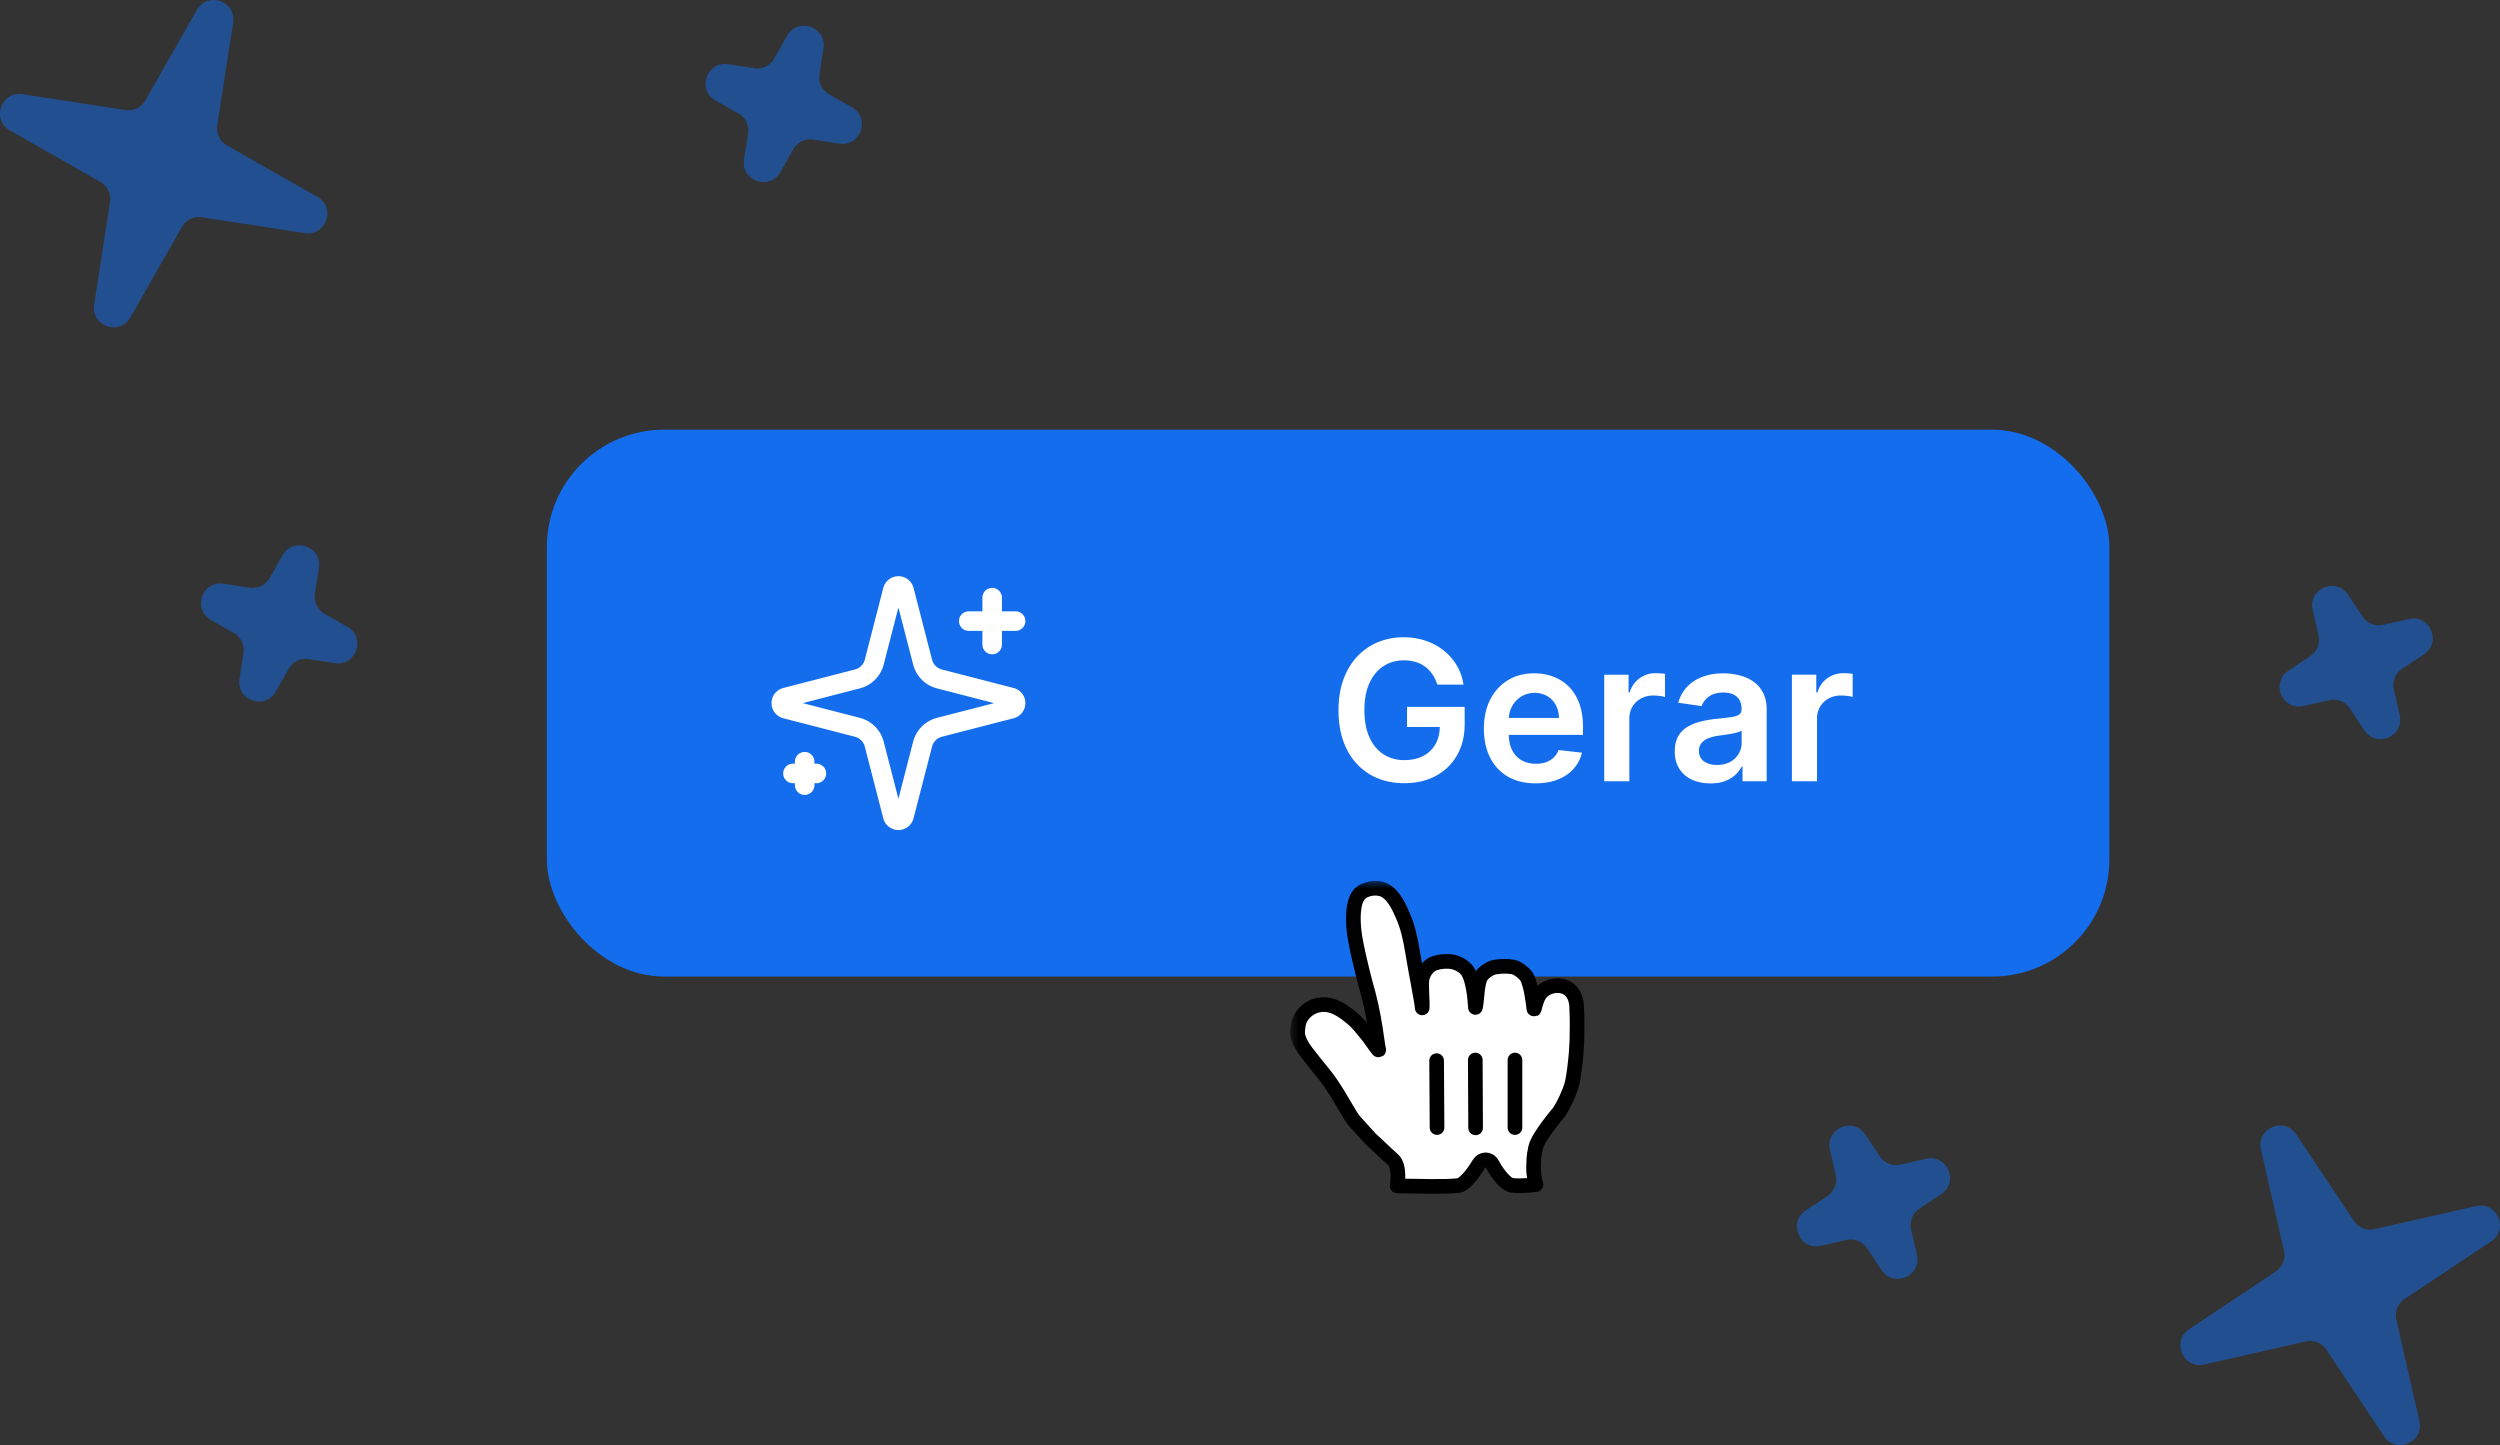
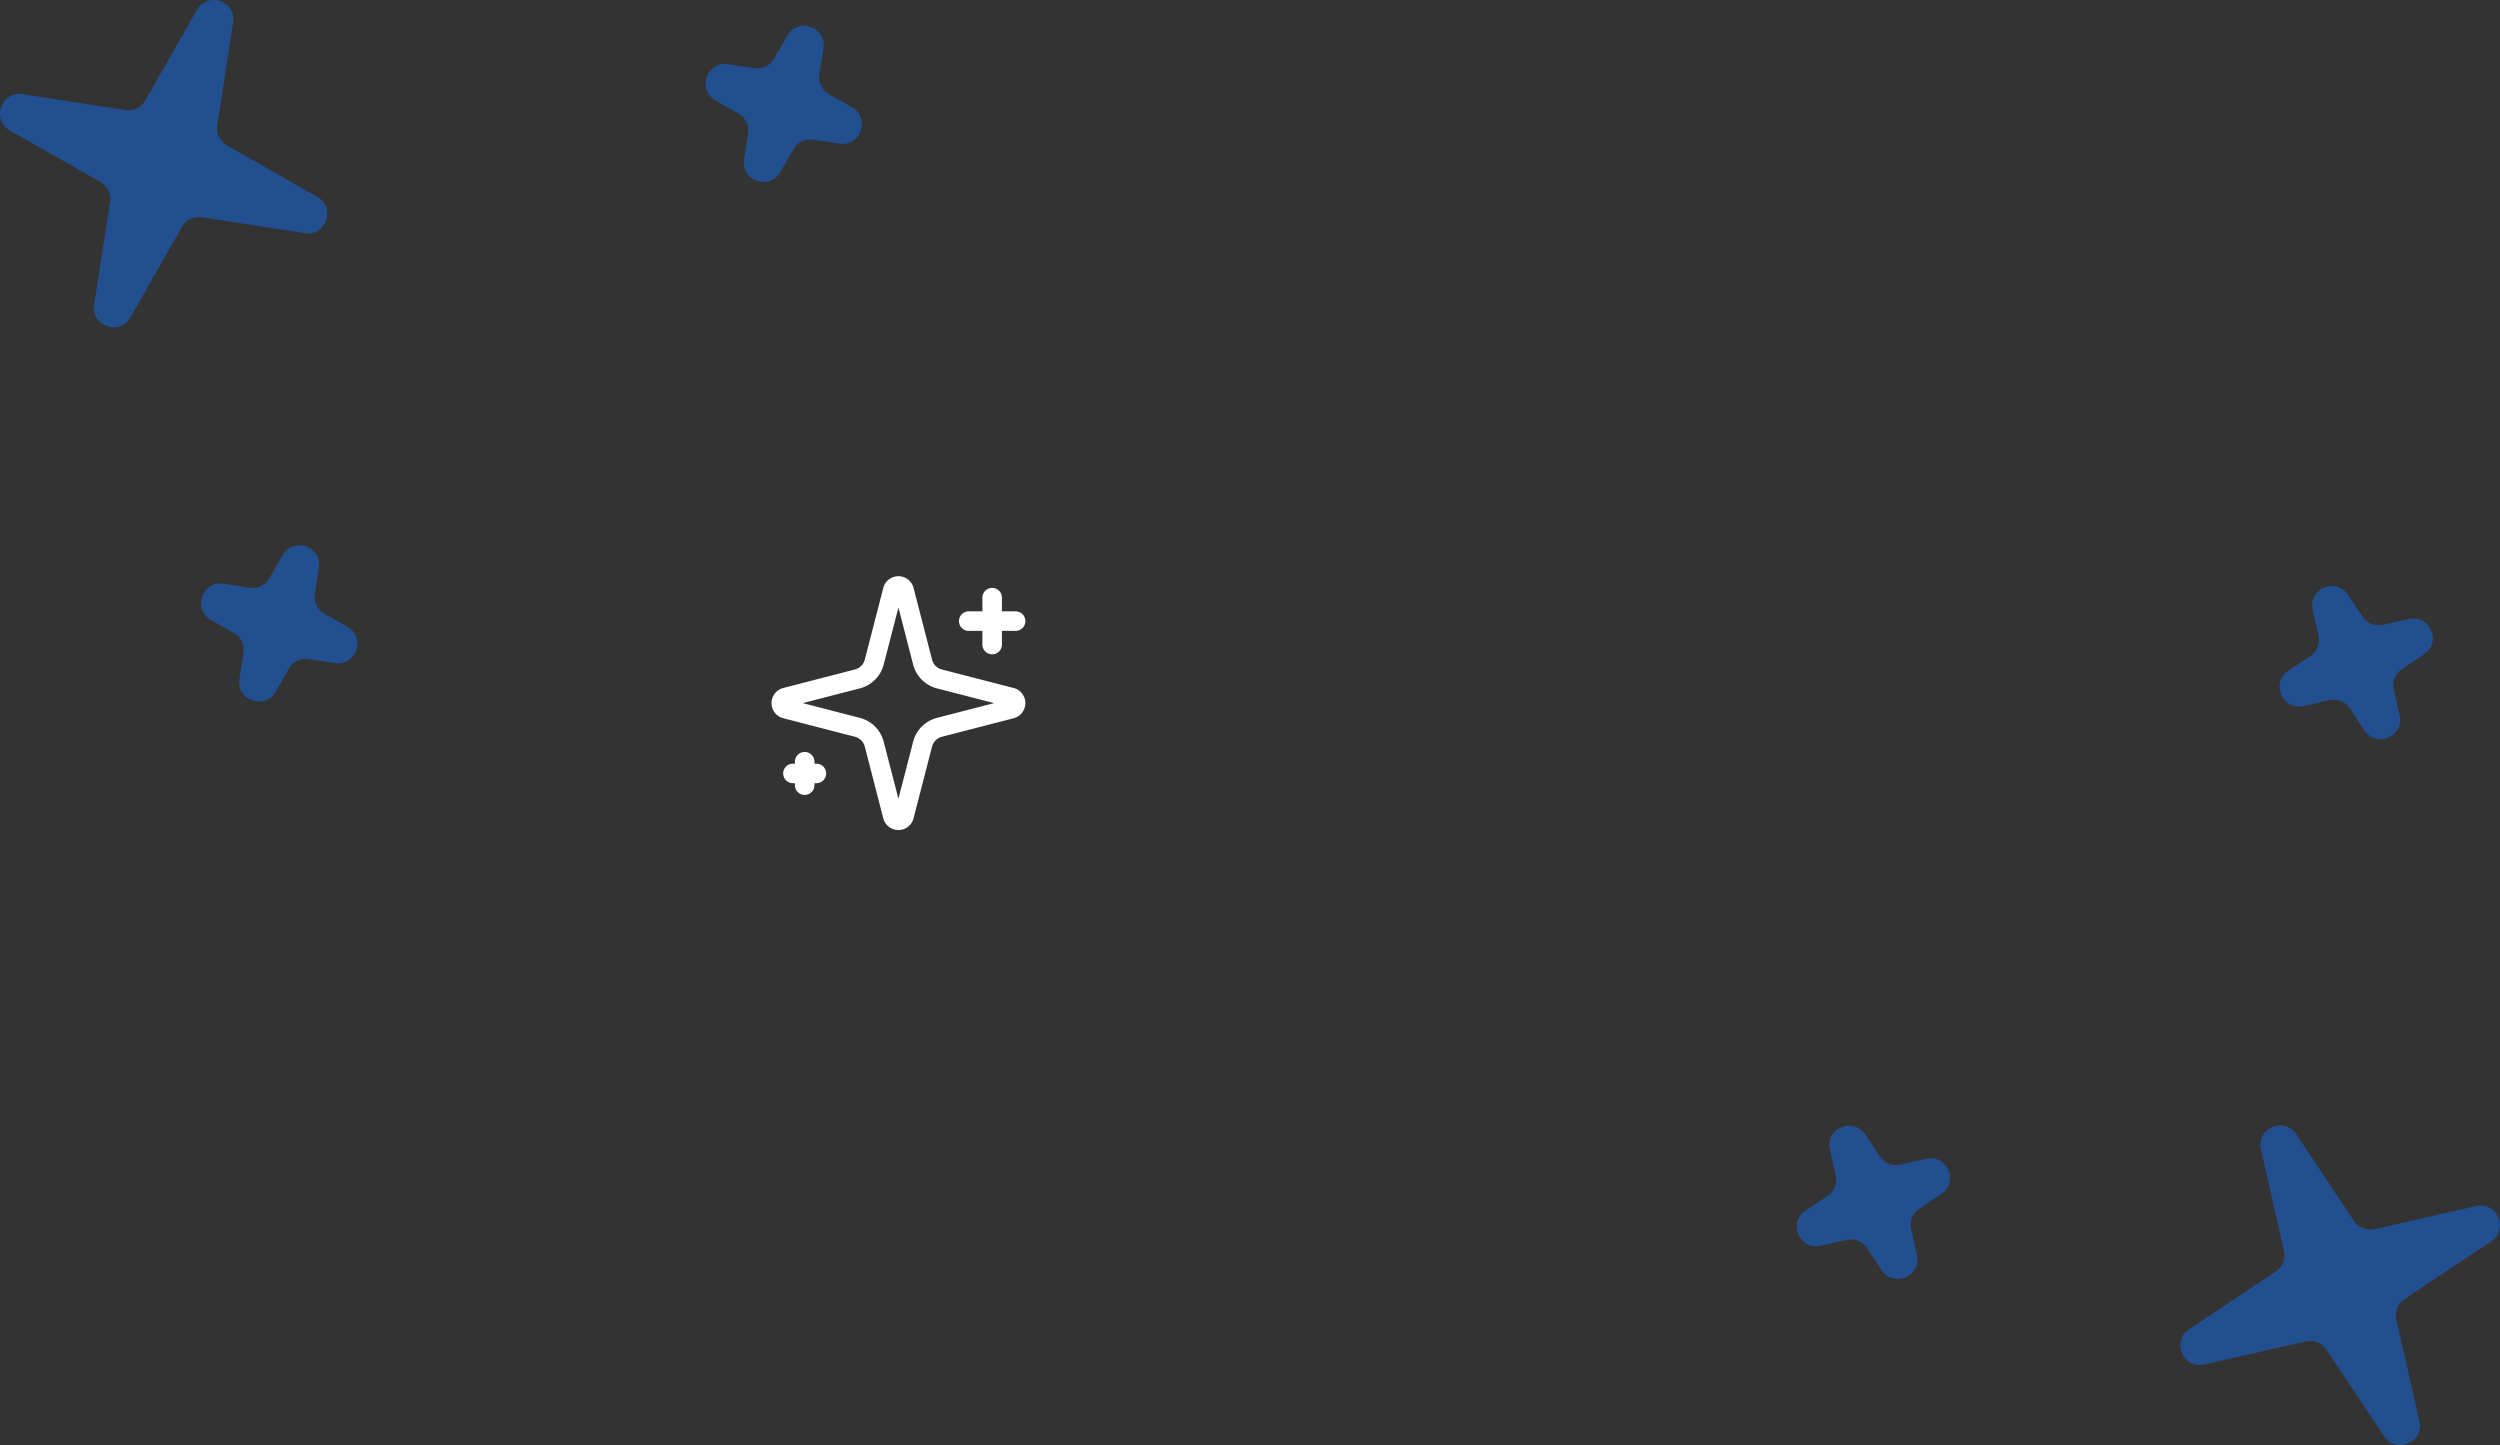
<svg xmlns="http://www.w3.org/2000/svg" width="128" height="74" fill="none">
  <rect width="100%" height="100%" fill="#333333" stroke="none" />
  <path fill="#136DEC" fill-opacity=".5" d="M10.079.509c.549-.965 2.026-.45 1.857.647l-.812 5.266a1 1 0 0 0 .494 1.021l4.63 2.636c.966.549.45 2.026-.646 1.857l-5.266-.812a1 1 0 0 0-1.022.494l-2.635 4.63c-.55.966-2.027.45-1.858-.646l.813-5.266a1 1 0 0 0-.494-1.022L.509 6.68c-.965-.55-.45-2.027.647-1.858l5.266.812a1 1 0 0 0 1.021-.493zm4.391 27.918c.548-.965 2.026-.45 1.857.647l-.206 1.331a1 1 0 0 0 .494 1.022l1.171.666c.965.55.45 2.027-.647 1.858l-1.331-.206a1 1 0 0 0-1.022.494l-.666 1.17c-.55.966-2.027.451-1.858-.646l.206-1.332a1 1 0 0 0-.494-1.021l-1.171-.666c-.965-.55-.45-2.027.647-1.858l1.332.205a1 1 0 0 0 1.021-.493zM40.303 1.83c.55-.966 2.027-.451 1.858.646l-.206 1.332a1 1 0 0 0 .494 1.021l1.171.667c.965.549.45 2.026-.647 1.857l-1.331-.205a1 1 0 0 0-1.022.493l-.666 1.171c-.55.965-2.027.45-1.858-.647l.206-1.331a1 1 0 0 0-.494-1.022l-1.171-.666c-.965-.55-.45-2.027.647-1.858l1.331.206A1 1 0 0 0 39.637 3zm87.245 61.728c.924-.615.307-2.053-.776-1.807l-5.196 1.18a1 1 0 0 1-1.054-.421l-2.954-4.435c-.615-.924-2.053-.307-1.807.776l1.18 5.196a1 1 0 0 1-.421 1.054l-4.434 2.954c-.924.615-.307 2.053.775 1.807l5.196-1.18a1 1 0 0 1 1.054.421l2.954 4.435c.616.924 2.053.306 1.808-.776l-1.18-5.196a1 1 0 0 1 .421-1.054zm-28.157-2.42c.924-.615.307-2.053-.776-1.807l-1.314.298a1 1 0 0 1-1.053-.42l-.747-1.122c-.616-.924-2.054-.307-1.808.776l.3 1.314c.09.404-.077.823-.422 1.053l-1.12.747c-.925.616-.308 2.054.774 1.808l1.314-.299a1 1 0 0 1 1.054.421l.747 1.121c.615.924 2.053.307 1.807-.776l-.298-1.313a1 1 0 0 1 .421-1.054zm24.717-27.637c.924-.615.306-2.053-.776-1.807l-1.314.298a1 1 0 0 1-1.054-.42l-.747-1.122c-.615-.924-2.053-.306-1.807.776l.298 1.314a1 1 0 0 1-.42 1.054l-1.122.746c-.924.616-.306 2.054.776 1.808l1.314-.298a1 1 0 0 1 1.054.42l.747 1.122c.615.924 2.053.306 1.807-.776l-.298-1.314a1 1 0 0 1 .42-1.054z" />
-   <rect width="80" height="28" x="28" y="22" fill="#136DEC" rx="6" />
  <path stroke="#fff" stroke-linecap="round" stroke-linejoin="round" d="M50.799 30.6V33m1.2-1.2h-2.4m-8.4 7.2v1.2m.6-.6h-1.2m4.162-1.5a1.2 1.2 0 0 0-.862-.862l-3.68-.95a.3.3 0 0 1 0-.577l3.68-.95a1.2 1.2 0 0 0 .862-.86l.95-3.682a.3.3 0 0 1 .577 0l.949 3.681a1.2 1.2 0 0 0 .862.862l3.68.949a.3.3 0 0 1 0 .578l-3.68.949a1.2 1.2 0 0 0-.862.862l-.95 3.68a.3.3 0 0 1-.577 0z" />
-   <path fill="#fff" d="M73.59 35.05a1.9 1.9 0 0 0-.246-.515 1.6 1.6 0 0 0-.369-.394 1.5 1.5 0 0 0-.49-.245 2 2 0 0 0-.604-.086q-.585 0-1.044.295-.458.295-.72.867-.26.568-.26 1.384 0 .825.26 1.396.259.572.72.87a1.95 1.95 0 0 0 1.073.295q.554 0 .959-.213a1.5 1.5 0 0 0 .628-.604q.22-.394.22-.923l.299.046H72.04v-1.03h2.951v.874q0 .933-.398 1.615T73.5 39.734q-.696.365-1.598.365-1.005 0-1.765-.45a3.1 3.1 0 0 1-1.183-1.29q-.422-.837-.422-1.988 0-.881.248-1.573.252-.693.703-1.176.452-.486 1.059-.739a3.4 3.4 0 0 1 1.32-.255q.604 0 1.126.177.522.174.927.498.408.322.671.767.262.443.345.98zm5.034 5.057q-.821 0-1.417-.341-.593-.345-.912-.973-.32-.633-.32-1.488 0-.842.32-1.478.323-.639.902-.994.578-.359 1.36-.359.504 0 .951.164.451.16.796.497.348.337.547.86.198.518.198 1.235v.394h-4.47v-.866h3.238a1.4 1.4 0 0 0-.16-.657 1.16 1.16 0 0 0-.436-.458 1.23 1.23 0 0 0-.647-.167q-.393 0-.692.192a1.3 1.3 0 0 0-.465.497 1.4 1.4 0 0 0-.167.67v.757q0 .477.174.817.174.337.486.519.314.177.732.177.28 0 .508-.078a1.1 1.1 0 0 0 .394-.238 1 1 0 0 0 .252-.387l1.2.135q-.113.476-.433.83-.315.353-.81.548-.493.192-1.129.191M82.137 40v-5.455h1.246v.91h.057a1.36 1.36 0 0 1 1.346-.988q.106 0 .238.011.135.007.224.025v1.182a1.4 1.4 0 0 0-.26-.05 2.4 2.4 0 0 0-.337-.024 1.3 1.3 0 0 0-.632.153q-.276.148-.437.415a1.17 1.17 0 0 0-.16.614V40zm5.437.11q-.519 0-.934-.185a1.5 1.5 0 0 1-.653-.554q-.239-.365-.238-.902 0-.461.17-.763a1.3 1.3 0 0 1 .465-.483q.295-.18.664-.273.374-.096.77-.139.48-.05.779-.089.298-.041.433-.128.138-.088.138-.273V36.3q0-.402-.238-.622t-.685-.22q-.472 0-.75.206-.273.206-.369.487l-1.2-.17q.142-.498.469-.832a2.04 2.04 0 0 1 .799-.504q.473-.17 1.044-.17.394 0 .785.092.39.092.714.305.323.21.518.572.2.362.199.905V40h-1.236v-.75h-.043a1.6 1.6 0 0 1-.33.427q-.21.195-.529.316-.316.117-.742.117m.334-.944q.387 0 .67-.153a1.13 1.13 0 0 0 .438-.412 1.05 1.05 0 0 0 .156-.558v-.642a.6.6 0 0 1-.206.092 3 3 0 0 1-.32.075q-.177.031-.351.056l-.302.043a2.3 2.3 0 0 0-.515.128.86.86 0 0 0-.359.248.6.6 0 0 0-.131.405q0 .356.26.536.258.181.66.181m3.838.834v-5.455h1.247v.91h.057q.15-.473.511-.728.366-.26.835-.26.106 0 .237.011a2 2 0 0 1 .224.025v1.182a1.4 1.4 0 0 0-.259-.05 2.4 2.4 0 0 0-.337-.024 1.3 1.3 0 0 0-.632.153q-.277.148-.437.415a1.17 1.17 0 0 0-.16.614V40z" />
  <mask id="a" width="16" height="17" x="66" y="45" maskUnits="userSpaceOnUse" style="mask-type:luminance">
    <path fill="#fff" d="M82 45H66v17h16z" />
  </mask>
  <g mask="url(#a)">
-     <path fill="#fff" fill-rule="evenodd" d="M69.331 57.38c-.284-.36-.629-1.094-1.243-1.985-.348-.504-1.211-1.453-1.468-1.935-.223-.426-.199-.617-.146-.97.094-.628.738-1.117 1.425-1.05.519.048.959.391 1.355.715.239.195.533.574.71.788.163.196.203.277.377.51.23.306.302.458.214.12-.071-.496-.187-1.343-.355-2.092-.128-.568-.159-.657-.281-1.093-.129-.464-.195-.789-.316-1.28-.084-.349-.235-1.06-.276-1.46-.057-.547-.087-1.439.264-1.849.275-.32.906-.418 1.297-.22.512.26.803 1.003.936 1.3.239.534.387 1.151.516 1.961.164 1.031.466 2.462.476 2.763.024-.369-.068-1.146-.004-1.5.058-.32.328-.694.666-.795.286-.085.621-.116.916-.055.313.064.643.288.766.5.362.623.369 1.898.384 1.83.086-.376.071-1.229.284-1.584.14-.234.497-.445.687-.479.294-.052.655-.068.964-.008.249.05.586.345.677.487.218.344.342 1.317.379 1.658.015.141.074-.392.293-.736.406-.639 1.843-.763 1.898.64.025.653.02.623.02 1.063 0 .517-.012.828-.04 1.202-.031.4-.117 1.304-.242 1.742-.086.301-.371.978-.652 1.384 0 0-1.074 1.25-1.191 1.813-.118.562-.079.566-.102.965-.023.398.121.922.121.922s-.802.104-1.234.035c-.391-.063-.875-.84-1-1.079-.172-.328-.539-.265-.682-.023-.225.383-.709 1.07-1.051 1.113-.668.084-2.054.031-3.139.02 0 0 .185-1.01-.227-1.358-.305-.259-.83-.784-1.144-1.06z" clip-rule="evenodd" />
-     <path stroke="#000" stroke-linecap="round" stroke-linejoin="round" stroke-width=".75" d="M69.331 57.38c-.284-.36-.629-1.094-1.243-1.985-.348-.504-1.211-1.453-1.468-1.935-.223-.426-.199-.617-.146-.97.094-.628.738-1.117 1.425-1.05.519.048.959.391 1.355.715.239.195.533.574.71.788.163.196.203.277.377.51.23.306.302.458.214.12-.071-.496-.187-1.343-.355-2.092-.128-.568-.159-.657-.281-1.093-.129-.464-.195-.789-.316-1.28-.084-.349-.235-1.06-.276-1.46-.057-.547-.087-1.439.264-1.849.275-.32.906-.418 1.297-.22.512.26.803 1.003.936 1.3.239.534.387 1.151.516 1.961.164 1.031.466 2.462.476 2.763.024-.369-.068-1.146-.004-1.5.058-.32.328-.694.666-.795.286-.085.621-.116.916-.055.313.064.643.288.766.5.362.623.369 1.898.384 1.83.086-.376.071-1.229.284-1.584.14-.234.497-.445.687-.479.294-.052.655-.068.964-.008.249.05.586.345.677.487.218.344.342 1.317.379 1.658.015.141.074-.392.293-.736.406-.639 1.843-.763 1.898.64.025.653.02.623.02 1.063 0 .517-.012.828-.04 1.202-.031.4-.117 1.304-.242 1.742-.086.301-.371.978-.652 1.384 0 0-1.074 1.25-1.191 1.813-.118.562-.079.566-.102.965-.023.398.121.922.121.922s-.802.104-1.234.035c-.391-.063-.875-.84-1-1.079-.172-.328-.539-.265-.682-.023-.225.383-.709 1.07-1.051 1.113-.668.084-2.054.031-3.139.02 0 0 .185-1.01-.227-1.358-.305-.259-.83-.784-1.144-1.06z" clip-rule="evenodd" />
-     <path stroke="#000" stroke-linecap="round" stroke-width=".75" d="M77.566 57.732v-3.459m-2.015 3.473-.016-3.473m-1.98.032.021 3.426" />
-   </g>
+     </g>
</svg>